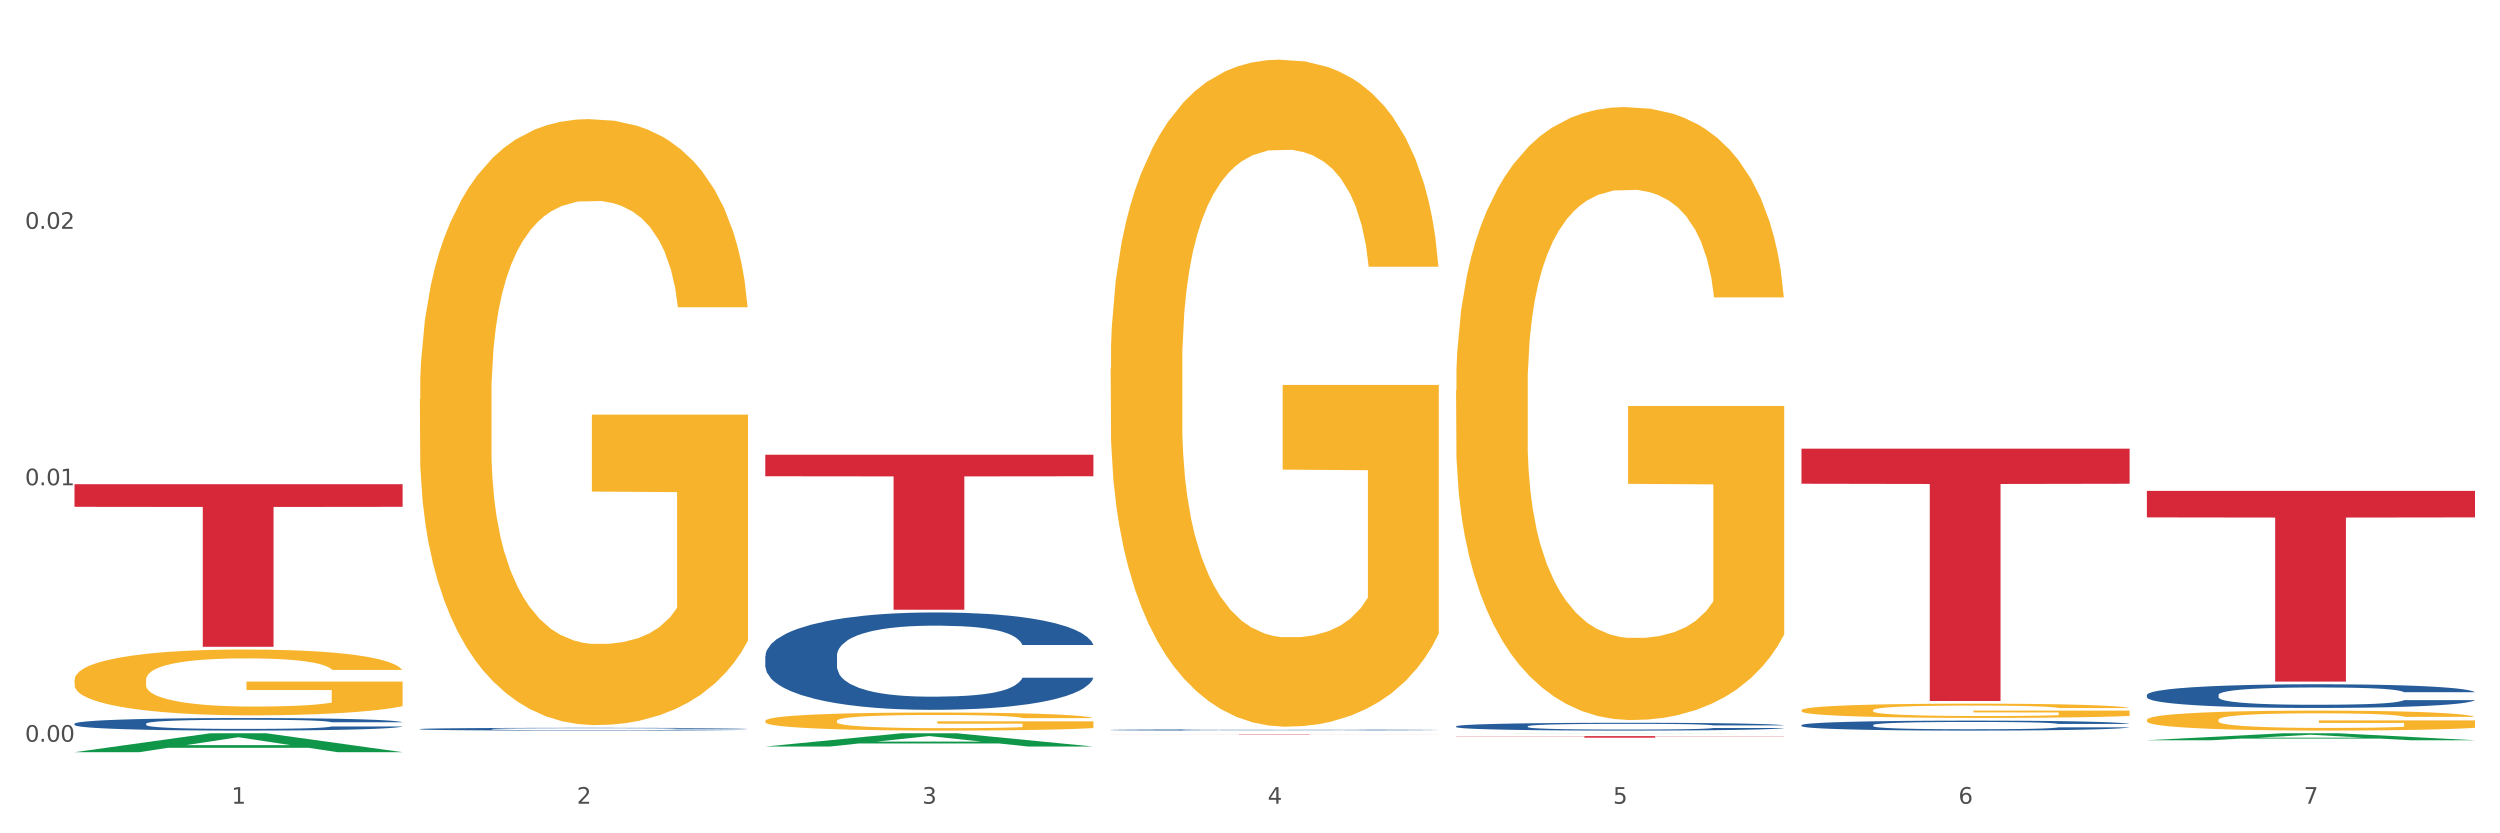
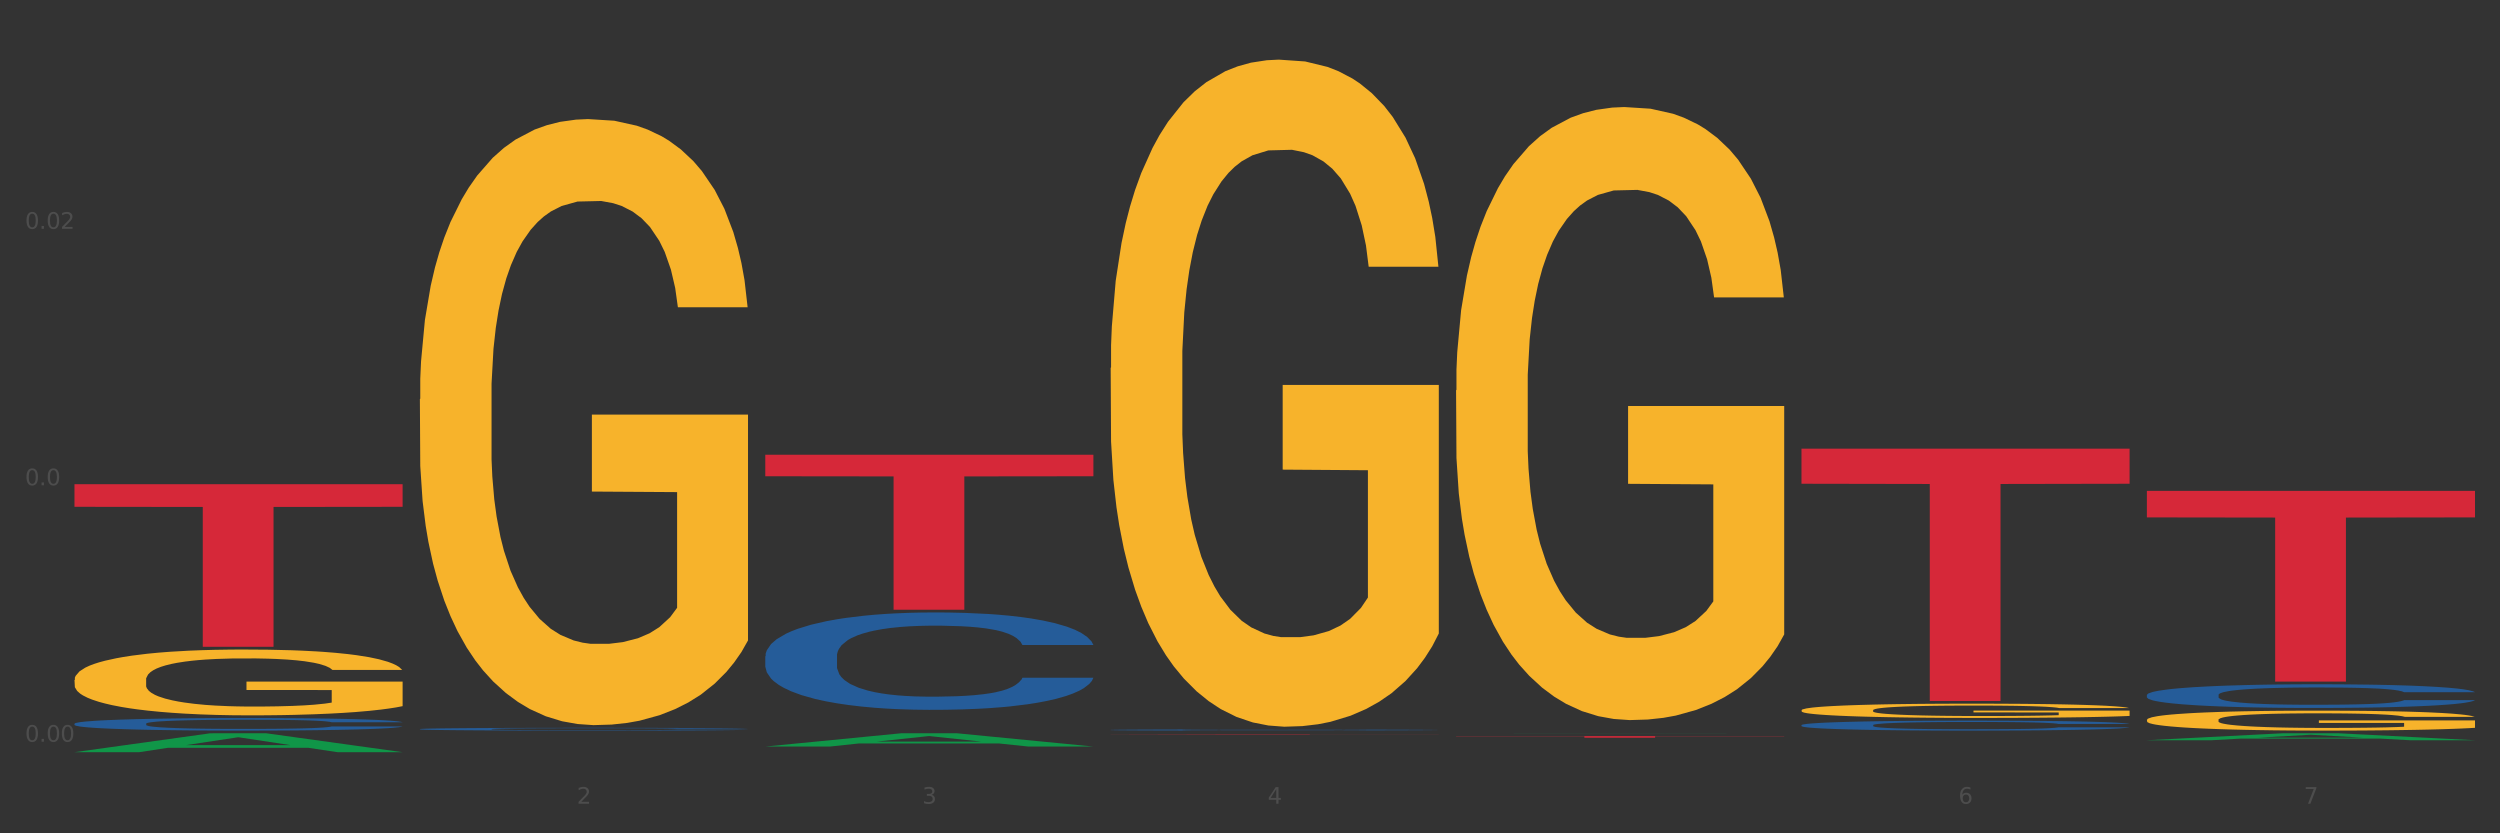
<svg xmlns="http://www.w3.org/2000/svg" xmlns:xlink="http://www.w3.org/1999/xlink" width="1080pt" height="360pt" viewBox="0 0 1080 360" version="1.1">
  <rect x="0" y="0" width="1080" height="360" fill="#333333" stroke="none" />
  <defs>
    <style type="text/css">*{stroke-linejoin: round; stroke-linecap: butt}</style>
  </defs>
  <g id="figure_1">
    <g id="patch_1">
-       <path d="M 0 360  L 1080 360  L 1080 0  L 0 0  z " style="fill: #ffffff; stroke: #ffffff; stroke-linejoin: miter" />
-     </g>
+       </g>
    <g id="axes_1">
      <g id="matplotlib.axis_1">
        <g id="xtick_1">
          <g id="text_1">
            <g style="fill: #4d4d4d" transform="translate(99.997 347.204) scale(0.096 -0.096)">
              <defs>
-                 <path id="DejaVuSans-31" d="M 794 531  L 1825 531  L 1825 4091  L 703 3866  L 703 4441  L 1819 4666  L 2450 4666  L 2450 531  L 3481 531  L 3481 0  L 794 0  L 794 531  z " transform="scale(0.016)" />
-               </defs>
+                 </defs>
              <use xlink:href="#DejaVuSans-31" />
            </g>
          </g>
        </g>
        <g id="xtick_2">
          <g id="text_2">
            <g style="fill: #4d4d4d" transform="translate(249.209 347.204) scale(0.096 -0.096)">
              <defs>
                <path id="DejaVuSans-32" d="M 1228 531  L 3431 531  L 3431 0  L 469 0  L 469 531  Q 828 903 1448 1529  Q 2069 2156 2228 2338  Q 2531 2678 2651 2914  Q 2772 3150 2772 3378  Q 2772 3750 2511 3984  Q 2250 4219 1831 4219  Q 1534 4219 1204 4116  Q 875 4013 500 3803  L 500 4441  Q 881 4594 1212 4672  Q 1544 4750 1819 4750  Q 2544 4750 2975 4387  Q 3406 4025 3406 3419  Q 3406 3131 3298 2873  Q 3191 2616 2906 2266  Q 2828 2175 2409 1742  Q 1991 1309 1228 531  z " transform="scale(0.016)" />
              </defs>
              <use xlink:href="#DejaVuSans-32" />
            </g>
          </g>
        </g>
        <g id="xtick_3">
          <g id="text_3">
            <g style="fill: #4d4d4d" transform="translate(398.421 347.204) scale(0.096 -0.096)">
              <defs>
                <path id="DejaVuSans-33" d="M 2597 2516  Q 3050 2419 3304 2112  Q 3559 1806 3559 1356  Q 3559 666 3084 287  Q 2609 -91 1734 -91  Q 1441 -91 1130 -33  Q 819 25 488 141  L 488 750  Q 750 597 1062 519  Q 1375 441 1716 441  Q 2309 441 2620 675  Q 2931 909 2931 1356  Q 2931 1769 2642 2001  Q 2353 2234 1838 2234  L 1294 2234  L 1294 2753  L 1863 2753  Q 2328 2753 2575 2939  Q 2822 3125 2822 3475  Q 2822 3834 2567 4026  Q 2313 4219 1838 4219  Q 1578 4219 1281 4162  Q 984 4106 628 3988  L 628 4550  Q 988 4650 1302 4700  Q 1616 4750 1894 4750  Q 2613 4750 3031 4423  Q 3450 4097 3450 3541  Q 3450 3153 3228 2886  Q 3006 2619 2597 2516  z " transform="scale(0.016)" />
              </defs>
              <use xlink:href="#DejaVuSans-33" />
            </g>
          </g>
        </g>
        <g id="xtick_4">
          <g id="text_4">
            <g style="fill: #4d4d4d" transform="translate(547.634 347.204) scale(0.096 -0.096)">
              <defs>
                <path id="DejaVuSans-34" d="M 2419 4116  L 825 1625  L 2419 1625  L 2419 4116  z M 2253 4666  L 3047 4666  L 3047 1625  L 3713 1625  L 3713 1100  L 3047 1100  L 3047 0  L 2419 0  L 2419 1100  L 313 1100  L 313 1709  L 2253 4666  z " transform="scale(0.016)" />
              </defs>
              <use xlink:href="#DejaVuSans-34" />
            </g>
          </g>
        </g>
        <g id="xtick_5">
          <g id="text_5">
            <g style="fill: #4d4d4d" transform="translate(696.846 347.204) scale(0.096 -0.096)">
              <defs>
-                 <path id="DejaVuSans-35" d="M 691 4666  L 3169 4666  L 3169 4134  L 1269 4134  L 1269 2991  Q 1406 3038 1543 3061  Q 1681 3084 1819 3084  Q 2600 3084 3056 2656  Q 3513 2228 3513 1497  Q 3513 744 3044 326  Q 2575 -91 1722 -91  Q 1428 -91 1123 -41  Q 819 9 494 109  L 494 744  Q 775 591 1075 516  Q 1375 441 1709 441  Q 2250 441 2565 725  Q 2881 1009 2881 1497  Q 2881 1984 2565 2268  Q 2250 2553 1709 2553  Q 1456 2553 1204 2497  Q 953 2441 691 2322  L 691 4666  z " transform="scale(0.016)" />
-               </defs>
+                 </defs>
              <use xlink:href="#DejaVuSans-35" />
            </g>
          </g>
        </g>
        <g id="xtick_6">
          <g id="text_6">
            <g style="fill: #4d4d4d" transform="translate(846.058 347.204) scale(0.096 -0.096)">
              <defs>
                <path id="DejaVuSans-36" d="M 2113 2584  Q 1688 2584 1439 2293  Q 1191 2003 1191 1497  Q 1191 994 1439 701  Q 1688 409 2113 409  Q 2538 409 2786 701  Q 3034 994 3034 1497  Q 3034 2003 2786 2293  Q 2538 2584 2113 2584  z M 3366 4563  L 3366 3988  Q 3128 4100 2886 4159  Q 2644 4219 2406 4219  Q 1781 4219 1451 3797  Q 1122 3375 1075 2522  Q 1259 2794 1537 2939  Q 1816 3084 2150 3084  Q 2853 3084 3261 2657  Q 3669 2231 3669 1497  Q 3669 778 3244 343  Q 2819 -91 2113 -91  Q 1303 -91 875 529  Q 447 1150 447 2328  Q 447 3434 972 4092  Q 1497 4750 2381 4750  Q 2619 4750 2861 4703  Q 3103 4656 3366 4563  z " transform="scale(0.016)" />
              </defs>
              <use xlink:href="#DejaVuSans-36" />
            </g>
          </g>
        </g>
        <g id="xtick_7">
          <g id="text_7">
            <g style="fill: #4d4d4d" transform="translate(995.27 347.204) scale(0.096 -0.096)">
              <defs>
                <path id="DejaVuSans-37" d="M 525 4666  L 3525 4666  L 3525 4397  L 1831 0  L 1172 0  L 2766 4134  L 525 4134  L 525 4666  z " transform="scale(0.016)" />
              </defs>
              <use xlink:href="#DejaVuSans-37" />
            </g>
          </g>
        </g>
        <g id="xtick_8" />
        <g id="xtick_9" />
        <g id="xtick_10" />
        <g id="xtick_11" />
        <g id="xtick_12" />
        <g id="xtick_13" />
      </g>
      <g id="matplotlib.axis_2">
        <g id="ytick_1">
          <g id="text_8">
            <g style="fill: #4d4d4d" transform="translate(10.8 320.426) scale(0.096 -0.096)">
              <defs>
                <path id="DejaVuSans-30" d="M 2034 4250  Q 1547 4250 1301 3770  Q 1056 3291 1056 2328  Q 1056 1369 1301 889  Q 1547 409 2034 409  Q 2525 409 2770 889  Q 3016 1369 3016 2328  Q 3016 3291 2770 3770  Q 2525 4250 2034 4250  z M 2034 4750  Q 2819 4750 3233 4129  Q 3647 3509 3647 2328  Q 3647 1150 3233 529  Q 2819 -91 2034 -91  Q 1250 -91 836 529  Q 422 1150 422 2328  Q 422 3509 836 4129  Q 1250 4750 2034 4750  z " transform="scale(0.016)" />
                <path id="DejaVuSans-2e" d="M 684 794  L 1344 794  L 1344 0  L 684 0  L 684 794  z " transform="scale(0.016)" />
              </defs>
              <use xlink:href="#DejaVuSans-30" />
              <use xlink:href="#DejaVuSans-2e" transform="translate(63.623 0)" />
              <use xlink:href="#DejaVuSans-30" transform="translate(95.41 0)" />
              <use xlink:href="#DejaVuSans-30" transform="translate(159.033 0)" />
            </g>
          </g>
        </g>
        <g id="ytick_2">
          <g id="text_9">
            <g style="fill: #4d4d4d" transform="translate(10.8 209.634) scale(0.096 -0.096)">
              <use xlink:href="#DejaVuSans-30" />
              <use xlink:href="#DejaVuSans-2e" transform="translate(63.623 0)" />
              <use xlink:href="#DejaVuSans-30" transform="translate(95.41 0)" />
              <use xlink:href="#DejaVuSans-31" transform="translate(159.033 0)" />
            </g>
          </g>
        </g>
        <g id="ytick_3">
          <g id="text_10">
            <g style="fill: #4d4d4d" transform="translate(10.8 98.843) scale(0.096 -0.096)">
              <use xlink:href="#DejaVuSans-30" />
              <use xlink:href="#DejaVuSans-2e" transform="translate(63.623 0)" />
              <use xlink:href="#DejaVuSans-30" transform="translate(95.41 0)" />
              <use xlink:href="#DejaVuSans-32" transform="translate(159.033 0)" />
            </g>
          </g>
        </g>
        <g id="ytick_4" />
        <g id="ytick_5" />
        <g id="ytick_6" />
      </g>
      <g id="PolyCollection_1">
        <path d="M 32.175 324.934  L 32.321 324.926  L 90.775 316.786  L 115.034 316.778  L 173.927 324.95  L 145.869 324.95  L 133.155 323.047  L 72.801 323.047  L 72.362 323.077  L 60.087 324.95  L 32.175 324.95  L 32.175 324.934  L 80.4 321.911  L 125.556 321.904  L 103.197 318.52  L 102.905 318.505  L 102.612 318.528  L 80.254 321.904  L 80.4 321.911  L 32.175 324.934  z " clip-path="url(#p1241a8312b)" style="fill: #109648" />
        <path d="M 778.236 306.829  L 778.404 306.823  L 778.404 306.621  L 778.738 306.446  L 780.412 306.024  L 782.922 305.675  L 784.763 305.49  L 786.604 305.338  L 788.78 305.186  L 791.457 305.028  L 796.311 304.798  L 799.323 304.679  L 803.005 304.556  L 809.699 304.376  L 814.553 304.274  L 819.573 304.19  L 827.774 304.089  L 833.129 304.044  L 838.819 304.01  L 845.681 303.987  L 850.869 303.982  L 862.25 303.999  L 871.956 304.049  L 876.642 304.089  L 882.667 304.156  L 885.847 304.201  L 891.035 304.291  L 896.39 304.409  L 900.072 304.511  L 905.595 304.702  L 909.779 304.893  L 913.628 305.129  L 915.636 305.293  L 917.143 305.445  L 918.482 305.619  L 919.82 305.895  L 889.696 305.895  L 888.525 305.698  L 886.684 305.512  L 884.006 305.332  L 881.663 305.219  L 877.646 305.079  L 873.965 304.989  L 870.115 304.921  L 865.429 304.865  L 861.747 304.837  L 856.559 304.814  L 846.351 304.82  L 839.489 304.865  L 834.803 304.921  L 831.79 304.972  L 829.113 305.028  L 826.1 305.107  L 822.586 305.225  L 820.075 305.332  L 817.565 305.467  L 815.557 305.602  L 813.716 305.76  L 812.21 305.928  L 811.038 306.103  L 810.034 306.317  L 809.197 306.671  L 809.197 307.442  L 809.532 307.616  L 810.369 307.847  L 811.373 308.022  L 813.046 308.23  L 814.553 308.37  L 817.398 308.573  L 820.578 308.742  L 823.088 308.849  L 825.598 308.939  L 829.95 309.062  L 834.803 309.164  L 838.987 309.226  L 844.677 309.282  L 848.526 309.304  L 851.873 309.316  L 860.074 309.316  L 865.931 309.299  L 872.458 309.259  L 877.479 309.209  L 881.663 309.147  L 886.349 309.046  L 889.361 308.95  L 889.361 307.774  L 852.543 307.768  L 852.543 306.986  L 919.988 306.986  L 919.988 309.282  L 917.143 309.4  L 913.963 309.507  L 910.616 309.603  L 905.595 309.721  L 899.57 309.833  L 894.215 309.912  L 888.525 309.98  L 881.83 310.041  L 873.128 310.098  L 867.772 310.12  L 861.078 310.137  L 853.212 310.143  L 846.351 310.131  L 839.656 310.103  L 832.627 310.053  L 825.766 309.98  L 820.578 309.906  L 815.389 309.816  L 809.867 309.698  L 805.515 309.586  L 802.168 309.484  L 798.486 309.355  L 794.47 309.186  L 791.457 309.034  L 788.78 308.877  L 785.935 308.674  L 783.926 308.5  L 781.918 308.28  L 780.747 308.117  L 779.408 307.864  L 778.404 307.51  L 778.236 306.829  z " clip-path="url(#p1241a8312b)" style="fill: #f7b32b" />
        <path d="M 927.448 310.981  L 927.616 310.973  L 927.616 310.689  L 927.95 310.446  L 929.624 309.856  L 932.134 309.368  L 933.975 309.108  L 935.816 308.896  L 937.992 308.683  L 940.67 308.463  L 945.523 308.141  L 948.535 307.975  L 952.217 307.802  L 958.912 307.55  L 963.765 307.409  L 968.786 307.291  L 976.986 307.149  L 982.342 307.086  L 988.032 307.039  L 994.893 307.008  L 1000.081 307  L 1011.462 307.023  L 1021.168 307.094  L 1025.854 307.149  L 1031.879 307.244  L 1035.059 307.307  L 1040.247 307.432  L 1045.603 307.598  L 1049.284 307.739  L 1054.807 308.007  L 1058.991 308.274  L 1062.84 308.605  L 1064.849 308.833  L 1066.355 309.045  L 1067.694 309.289  L 1069.033 309.675  L 1038.908 309.675  L 1037.737 309.399  L 1035.896 309.14  L 1033.218 308.888  L 1030.875 308.731  L 1026.859 308.534  L 1023.177 308.408  L 1019.328 308.314  L 1014.642 308.235  L 1010.96 308.196  L 1005.772 308.164  L 995.563 308.172  L 988.701 308.235  L 984.015 308.314  L 981.003 308.384  L 978.325 308.463  L 975.313 308.573  L 971.798 308.738  L 969.288 308.888  L 966.777 309.077  L 964.769 309.266  L 962.928 309.486  L 961.422 309.722  L 960.25 309.966  L 959.246 310.265  L 958.409 310.76  L 958.409 311.838  L 958.744 312.082  L 959.581 312.405  L 960.585 312.648  L 962.259 312.939  L 963.765 313.136  L 966.61 313.419  L 969.79 313.655  L 972.3 313.805  L 974.81 313.931  L 979.162 314.104  L 984.015 314.245  L 988.199 314.332  L 993.889 314.411  L 997.738 314.442  L 1001.086 314.458  L 1009.286 314.458  L 1015.144 314.434  L 1021.671 314.379  L 1026.691 314.308  L 1030.875 314.222  L 1035.561 314.08  L 1038.574 313.946  L 1038.574 312.302  L 1001.755 312.294  L 1001.755 311.201  L 1069.2 311.201  L 1069.2 314.411  L 1066.355 314.576  L 1063.175 314.725  L 1059.828 314.859  L 1054.807 315.024  L 1048.782 315.182  L 1043.427 315.292  L 1037.737 315.386  L 1031.043 315.473  L 1022.34 315.551  L 1016.985 315.583  L 1010.29 315.606  L 1002.424 315.614  L 995.563 315.599  L 988.869 315.559  L 981.839 315.488  L 974.978 315.386  L 969.79 315.284  L 964.602 315.158  L 959.079 314.993  L 954.728 314.835  L 951.38 314.694  L 947.699 314.513  L 943.682 314.277  L 940.67 314.064  L 937.992 313.844  L 935.147 313.561  L 933.139 313.317  L 931.13 313.01  L 929.959 312.782  L 928.62 312.428  L 927.616 311.932  L 927.448 310.981  z " clip-path="url(#p1241a8312b)" style="fill: #f7b32b" />
        <path d="M 32.175 209.179  L 173.927 209.179  L 173.927 218.941  L 118.167 219.007  L 118.167 279.431  L 87.599 279.431  L 87.599 219.007  L 32.175 218.941  L 32.175 209.245  L 32.175 209.179  z " clip-path="url(#p1241a8312b)" style="fill: #d62839" />
        <path d="M 330.599 196.437  L 472.351 196.437  L 472.351 205.744  L 416.591 205.807  L 416.591 263.411  L 386.024 263.411  L 386.024 205.807  L 330.599 205.744  L 330.599 196.5  L 330.599 196.437  z " clip-path="url(#p1241a8312b)" style="fill: #d62839" />
-         <path d="M 479.812 317.178  L 621.563 317.178  L 621.563 317.199  L 565.803 317.199  L 565.803 317.328  L 535.236 317.328  L 535.236 317.199  L 479.812 317.199  L 479.812 317.178  L 479.812 317.178  z " clip-path="url(#p1241a8312b)" style="fill: #d62839" />
+         <path d="M 479.812 317.178  L 621.563 317.178  L 621.563 317.199  L 565.803 317.199  L 565.803 317.328  L 535.236 317.328  L 479.812 317.199  L 479.812 317.178  L 479.812 317.178  z " clip-path="url(#p1241a8312b)" style="fill: #d62839" />
        <path d="M 778.236 193.832  L 919.988 193.832  L 919.988 208.978  L 864.228 209.08  L 864.228 302.818  L 833.66 302.818  L 833.66 209.08  L 778.236 208.978  L 778.236 193.935  L 778.236 193.832  z " clip-path="url(#p1241a8312b)" style="fill: #d62839" />
        <path d="M 927.448 212.066  L 1069.2 212.066  L 1069.2 223.513  L 1013.44 223.59  L 1013.44 294.44  L 982.873 294.44  L 982.873 223.59  L 927.448 223.513  L 927.448 212.143  L 927.448 212.066  z " clip-path="url(#p1241a8312b)" style="fill: #d62839" />
        <path d="M 32.175 293.736  L 32.342 293.71  L 32.342 292.775  L 32.677 291.97  L 34.351 290.022  L 36.861 288.412  L 38.702 287.555  L 40.543 286.854  L 42.719 286.153  L 45.396 285.426  L 50.25 284.361  L 53.262 283.815  L 56.944 283.244  L 63.638 282.413  L 68.492 281.946  L 73.512 281.556  L 81.713 281.089  L 87.068 280.881  L 92.758 280.725  L 99.62 280.621  L 104.808 280.595  L 116.188 280.673  L 125.895 280.907  L 130.581 281.089  L 136.606 281.4  L 139.786 281.608  L 144.974 282.023  L 150.329 282.569  L 154.011 283.036  L 159.534 283.919  L 163.718 284.802  L 167.567 285.893  L 169.575 286.646  L 171.082 287.347  L 172.42 288.152  L 173.759 289.425  L 143.635 289.425  L 142.463 288.516  L 140.623 287.659  L 137.945 286.828  L 135.602 286.309  L 131.585 285.659  L 127.903 285.244  L 124.054 284.932  L 119.368 284.672  L 115.686 284.543  L 110.498 284.439  L 100.289 284.465  L 93.428 284.672  L 88.742 284.932  L 85.729 285.166  L 83.052 285.426  L 80.039 285.789  L 76.525 286.334  L 74.014 286.828  L 71.504 287.451  L 69.496 288.075  L 67.655 288.802  L 66.149 289.581  L 64.977 290.386  L 63.973 291.373  L 63.136 293.009  L 63.136 296.567  L 63.471 297.372  L 64.308 298.437  L 65.312 299.242  L 66.985 300.203  L 68.492 300.852  L 71.337 301.787  L 74.516 302.566  L 77.027 303.059  L 79.537 303.475  L 83.888 304.046  L 88.742 304.514  L 92.926 304.799  L 98.616 305.059  L 102.465 305.163  L 105.812 305.215  L 114.013 305.215  L 119.87 305.137  L 126.397 304.955  L 131.418 304.721  L 135.602 304.436  L 140.288 303.968  L 143.3 303.527  L 143.3 298.099  L 106.482 298.073  L 106.482 294.463  L 173.927 294.463  L 173.927 305.059  L 171.082 305.604  L 167.902 306.098  L 164.555 306.539  L 159.534 307.085  L 153.509 307.604  L 148.154 307.968  L 142.463 308.279  L 135.769 308.565  L 127.067 308.825  L 121.711 308.929  L 115.017 309.006  L 107.151 309.032  L 100.289 308.981  L 93.595 308.851  L 86.566 308.617  L 79.704 308.279  L 74.516 307.942  L 69.328 307.526  L 63.806 306.981  L 59.454 306.461  L 56.107 305.994  L 52.425 305.397  L 48.409 304.618  L 45.396 303.916  L 42.719 303.189  L 39.873 302.254  L 37.865 301.449  L 35.857 300.436  L 34.685 299.683  L 33.347 298.515  L 32.342 296.878  L 32.175 293.736  z " clip-path="url(#p1241a8312b)" style="fill: #f7b32b" />
        <path d="M 32.175 312.631  L 32.343 312.626  L 32.343 312.487  L 32.845 312.299  L 34.688 311.953  L 37.034 311.691  L 41.055 311.384  L 43.234 311.255  L 46.082 311.112  L 51.947 310.879  L 58.649 310.681  L 63.34 310.573  L 66.859 310.503  L 74.734 310.38  L 79.258 310.325  L 83.95 310.281  L 87.971 310.251  L 94.673 310.216  L 100.035 310.201  L 106.234 310.197  L 111.429 310.201  L 118.298 310.221  L 128.352 310.281  L 132.205 310.315  L 137.4 310.375  L 142.761 310.454  L 147.118 310.533  L 152.144 310.647  L 157.339 310.795  L 162.365 310.983  L 165.884 311.156  L 168.732 311.339  L 171.246 311.562  L 173.089 311.805  L 173.927 312.007  L 143.264 312.007  L 142.426 311.824  L 140.751 311.626  L 139.075 311.493  L 137.232 311.384  L 134.384 311.26  L 131.87 311.181  L 127.681 311.087  L 123.828 311.028  L 120.644 310.993  L 116.79 310.963  L 108.58 310.934  L 102.716 310.934  L 99.029 310.944  L 94.505 310.968  L 90.652 311.003  L 86.128 311.062  L 82.609 311.127  L 79.09 311.211  L 77.08 311.27  L 74.064 311.379  L 72.053 311.468  L 69.372 311.621  L 67.864 311.73  L 65.183 312.012  L 64.01 312.22  L 63.508 312.364  L 63.173 312.522  L 63.173 313.294  L 64.178 313.64  L 65.016 313.789  L 66.356 313.957  L 68.87 314.175  L 72.556 314.387  L 76.41 314.541  L 79.593 314.635  L 82.609 314.704  L 85.625 314.758  L 89.311 314.808  L 92.327 314.838  L 96.851 314.867  L 102.213 314.882  L 106.402 314.882  L 114.947 314.857  L 118.801 314.833  L 122.487 314.798  L 126.509 314.744  L 129.692 314.684  L 131.535 314.64  L 134.551 314.546  L 136.897 314.447  L 138.908 314.333  L 140.248 314.234  L 141.756 314.085  L 142.929 313.917  L 143.264 313.828  L 173.927 313.828  L 173.256 314.006  L 172.084 314.179  L 169.738 314.412  L 167.895 314.546  L 165.046 314.709  L 162.03 314.847  L 157.841 315.001  L 153.988 315.115  L 149.966 315.214  L 145.61 315.303  L 137.735 315.426  L 134.886 315.461  L 128.854 315.52  L 124.163 315.555  L 117.293 315.59  L 110.256 315.609  L 102.883 315.614  L 96.349 315.604  L 89.144 315.575  L 84.62 315.545  L 79.593 315.501  L 73.729 315.431  L 68.199 315.347  L 63.005 315.248  L 58.146 315.134  L 53.622 315.006  L 47.758 314.793  L 43.401 314.585  L 40.218 314.392  L 38.039 314.229  L 35.861 314.021  L 34.688 313.878  L 32.845 313.531  L 32.175 313.21  L 32.175 312.631  z " clip-path="url(#p1241a8312b)" style="fill: #255c99" />
        <path d="M 181.387 314.957  L 181.555 314.955  L 181.555 314.925  L 182.057 314.883  L 183.901 314.807  L 186.246 314.749  L 190.268 314.682  L 192.446 314.653  L 195.294 314.622  L 201.159 314.57  L 207.861 314.527  L 212.552 314.503  L 216.071 314.488  L 223.946 314.46  L 228.47 314.448  L 233.162 314.438  L 237.183 314.432  L 243.885 314.424  L 249.247 314.421  L 255.447 314.42  L 260.641 314.421  L 267.511 314.425  L 277.564 314.438  L 281.418 314.446  L 286.612 314.459  L 291.974 314.477  L 296.33 314.494  L 301.357 314.519  L 306.551 314.552  L 311.578 314.593  L 315.096 314.632  L 317.945 314.672  L 320.458 314.721  L 322.301 314.774  L 323.139 314.819  L 292.476 314.819  L 291.638 314.779  L 289.963 314.735  L 288.287 314.706  L 286.444 314.682  L 283.596 314.654  L 281.083 314.637  L 276.894 314.616  L 273.04 314.603  L 269.856 314.596  L 266.003 314.589  L 257.792 314.582  L 251.928 314.582  L 248.242 314.585  L 243.718 314.59  L 239.864 314.598  L 235.34 314.611  L 231.821 314.625  L 228.303 314.644  L 226.292 314.657  L 223.276 314.681  L 221.265 314.7  L 218.584 314.734  L 217.076 314.758  L 214.396 314.82  L 213.223 314.866  L 212.72 314.898  L 212.385 314.933  L 212.385 315.103  L 213.39 315.179  L 214.228 315.212  L 215.568 315.249  L 218.082 315.297  L 221.768 315.344  L 225.622 315.378  L 228.805 315.398  L 231.821 315.414  L 234.837 315.426  L 238.524 315.437  L 241.54 315.443  L 246.064 315.45  L 251.425 315.453  L 255.614 315.453  L 264.159 315.447  L 268.013 315.442  L 271.699 315.434  L 275.721 315.422  L 278.904 315.409  L 280.747 315.399  L 283.763 315.379  L 286.109 315.357  L 288.12 315.332  L 289.46 315.31  L 290.968 315.277  L 292.141 315.24  L 292.476 315.221  L 323.139 315.221  L 322.469 315.26  L 321.296 315.298  L 318.95 315.349  L 317.107 315.379  L 314.258 315.415  L 311.242 315.445  L 307.054 315.479  L 303.2 315.504  L 299.178 315.526  L 294.822 315.546  L 286.947 315.573  L 284.099 315.581  L 278.067 315.594  L 273.375 315.601  L 266.505 315.609  L 259.468 315.613  L 252.095 315.614  L 245.561 315.612  L 238.356 315.606  L 233.832 315.599  L 228.805 315.589  L 222.941 315.574  L 217.412 315.555  L 212.217 315.534  L 207.358 315.509  L 202.834 315.48  L 196.97 315.433  L 192.613 315.387  L 189.43 315.345  L 187.252 315.309  L 185.073 315.263  L 183.901 315.231  L 182.057 315.155  L 181.387 315.084  L 181.387 314.957  z " clip-path="url(#p1241a8312b)" style="fill: #255c99" />
        <path d="M 330.599 283.48  L 330.767 283.442  L 330.767 282.366  L 331.27 280.906  L 333.113 278.216  L 335.459 276.179  L 339.48 273.797  L 341.658 272.798  L 344.507 271.684  L 350.371 269.878  L 357.073 268.341  L 361.765 267.495  L 365.283 266.957  L 373.158 265.997  L 377.682 265.574  L 382.374 265.228  L 386.395 264.998  L 393.098 264.729  L 398.459 264.613  L 404.659 264.575  L 409.853 264.613  L 416.723 264.767  L 426.776 265.228  L 430.63 265.497  L 435.824 265.958  L 441.186 266.573  L 445.542 267.188  L 450.569 268.072  L 455.763 269.224  L 460.79 270.685  L 464.308 272.029  L 467.157 273.451  L 469.67 275.18  L 471.513 277.063  L 472.351 278.639  L 441.688 278.639  L 440.851 277.217  L 439.175 275.68  L 437.5 274.642  L 435.657 273.797  L 432.808 272.836  L 430.295 272.222  L 426.106 271.491  L 422.252 271.03  L 419.069 270.761  L 415.215 270.531  L 407.005 270.3  L 401.14 270.3  L 397.454 270.377  L 392.93 270.569  L 389.076 270.838  L 384.552 271.299  L 381.034 271.799  L 377.515 272.452  L 375.504 272.913  L 372.488 273.759  L 370.478 274.45  L 367.797 275.641  L 366.289 276.487  L 363.608 278.677  L 362.435 280.291  L 361.932 281.405  L 361.597 282.635  L 361.597 288.629  L 362.602 291.319  L 363.44 292.472  L 364.781 293.778  L 367.294 295.469  L 370.98 297.121  L 374.834 298.313  L 378.018 299.043  L 381.034 299.581  L 384.05 300.003  L 387.736 300.388  L 390.752 300.618  L 395.276 300.849  L 400.637 300.964  L 404.826 300.964  L 413.372 300.772  L 417.225 300.58  L 420.912 300.311  L 424.933 299.888  L 428.117 299.427  L 429.96 299.081  L 432.976 298.351  L 435.321 297.583  L 437.332 296.699  L 438.673 295.93  L 440.18 294.777  L 441.353 293.471  L 441.688 292.779  L 472.351 292.779  L 471.681 294.163  L 470.508 295.508  L 468.162 297.314  L 466.319 298.351  L 463.471 299.619  L 460.455 300.695  L 456.266 301.886  L 452.412 302.77  L 448.391 303.538  L 444.034 304.23  L 436.159 305.191  L 433.311 305.46  L 427.279 305.921  L 422.587 306.19  L 415.717 306.459  L 408.68 306.613  L 401.308 306.651  L 394.773 306.574  L 387.568 306.344  L 383.044 306.113  L 378.018 305.767  L 372.153 305.229  L 366.624 304.576  L 361.43 303.807  L 356.571 302.924  L 352.047 301.925  L 346.182 300.272  L 341.826 298.658  L 338.642 297.16  L 336.464 295.892  L 334.286 294.278  L 333.113 293.164  L 331.27 290.474  L 330.599 287.976  L 330.599 283.48  z " clip-path="url(#p1241a8312b)" style="fill: #255c99" />
        <path d="M 479.812 315.333  L 479.979 315.333  L 479.979 315.32  L 480.482 315.302  L 482.325 315.269  L 484.671 315.245  L 488.692 315.216  L 490.87 315.204  L 493.719 315.19  L 499.583 315.168  L 506.285 315.149  L 510.977 315.139  L 514.496 315.133  L 522.371 315.121  L 526.895 315.116  L 531.586 315.112  L 535.608 315.109  L 542.31 315.106  L 547.672 315.104  L 553.871 315.104  L 559.065 315.104  L 565.935 315.106  L 575.988 315.112  L 579.842 315.115  L 585.036 315.121  L 590.398 315.128  L 594.754 315.135  L 599.781 315.146  L 604.975 315.16  L 610.002 315.178  L 613.521 315.194  L 616.369 315.211  L 618.882 315.232  L 620.726 315.255  L 621.563 315.274  L 590.901 315.274  L 590.063 315.257  L 588.387 315.238  L 586.712 315.226  L 584.869 315.216  L 582.02 315.204  L 579.507 315.197  L 575.318 315.188  L 571.464 315.182  L 568.281 315.179  L 564.427 315.176  L 556.217 315.173  L 550.352 315.173  L 546.666 315.174  L 542.142 315.176  L 538.288 315.18  L 533.764 315.185  L 530.246 315.191  L 526.727 315.199  L 524.716 315.205  L 521.7 315.215  L 519.69 315.224  L 517.009 315.238  L 515.501 315.248  L 512.82 315.275  L 511.647 315.294  L 511.144 315.308  L 510.809 315.323  L 510.809 315.396  L 511.815 315.428  L 512.652 315.442  L 513.993 315.458  L 516.506 315.479  L 520.192 315.499  L 524.046 315.513  L 527.23 315.522  L 530.246 315.529  L 533.262 315.534  L 536.948 315.538  L 539.964 315.541  L 544.488 315.544  L 549.85 315.545  L 554.039 315.545  L 562.584 315.543  L 566.438 315.541  L 570.124 315.537  L 574.145 315.532  L 577.329 315.527  L 579.172 315.522  L 582.188 315.514  L 584.534 315.504  L 586.544 315.494  L 587.885 315.484  L 589.393 315.47  L 590.566 315.454  L 590.901 315.446  L 621.563 315.446  L 620.893 315.463  L 619.72 315.479  L 617.374 315.501  L 615.531 315.514  L 612.683 315.529  L 609.667 315.542  L 605.478 315.557  L 601.624 315.567  L 597.603 315.577  L 593.246 315.585  L 585.371 315.597  L 582.523 315.6  L 576.491 315.605  L 571.799 315.609  L 564.93 315.612  L 557.892 315.614  L 550.52 315.614  L 543.985 315.613  L 536.78 315.611  L 532.256 315.608  L 527.23 315.604  L 521.365 315.597  L 515.836 315.589  L 510.642 315.58  L 505.783 315.569  L 501.259 315.557  L 495.394 315.537  L 491.038 315.517  L 487.854 315.499  L 485.676 315.484  L 483.498 315.464  L 482.325 315.451  L 480.482 315.418  L 479.812 315.388  L 479.812 315.333  z " clip-path="url(#p1241a8312b)" style="fill: #255c99" />
-         <path d="M 629.024 313.757  L 629.191 313.754  L 629.191 313.667  L 629.694 313.55  L 631.537 313.335  L 633.883 313.171  L 637.904 312.98  L 640.083 312.9  L 642.931 312.811  L 648.795 312.666  L 655.498 312.543  L 660.189 312.475  L 663.708 312.432  L 671.583 312.355  L 676.107 312.321  L 680.798 312.293  L 684.82 312.275  L 691.522 312.253  L 696.884 312.244  L 703.083 312.241  L 708.277 312.244  L 715.147 312.256  L 725.201 312.293  L 729.054 312.315  L 734.249 312.352  L 739.61 312.401  L 743.967 312.45  L 748.993 312.521  L 754.188 312.614  L 759.214 312.731  L 762.733 312.839  L 765.581 312.953  L 768.095 313.091  L 769.938 313.242  L 770.776 313.368  L 740.113 313.368  L 739.275 313.254  L 737.6 313.131  L 735.924 313.048  L 734.081 312.98  L 731.233 312.903  L 728.719 312.854  L 724.53 312.795  L 720.677 312.758  L 717.493 312.737  L 713.639 312.718  L 705.429 312.7  L 699.565 312.7  L 695.878 312.706  L 691.354 312.721  L 687.501 312.743  L 682.977 312.78  L 679.458 312.82  L 675.939 312.872  L 673.929 312.909  L 670.913 312.977  L 668.902 313.033  L 666.221 313.128  L 664.713 313.196  L 662.032 313.372  L 660.859 313.501  L 660.357 313.59  L 660.022 313.689  L 660.022 314.169  L 661.027 314.385  L 661.865 314.478  L 663.205 314.582  L 665.718 314.718  L 669.405 314.85  L 673.258 314.946  L 676.442 315.004  L 679.458 315.047  L 682.474 315.081  L 686.16 315.112  L 689.176 315.131  L 693.7 315.149  L 699.062 315.158  L 703.251 315.158  L 711.796 315.143  L 715.65 315.128  L 719.336 315.106  L 723.357 315.072  L 726.541 315.035  L 728.384 315.007  L 731.4 314.949  L 733.746 314.887  L 735.757 314.816  L 737.097 314.755  L 738.605 314.662  L 739.778 314.558  L 740.113 314.502  L 770.776 314.502  L 770.105 314.613  L 768.932 314.721  L 766.587 314.866  L 764.744 314.949  L 761.895 315.051  L 758.879 315.137  L 754.69 315.232  L 750.836 315.303  L 746.815 315.365  L 742.459 315.42  L 734.584 315.497  L 731.735 315.519  L 725.703 315.556  L 721.012 315.577  L 714.142 315.599  L 707.105 315.611  L 699.732 315.614  L 693.198 315.608  L 685.993 315.59  L 681.469 315.571  L 676.442 315.543  L 670.578 315.5  L 665.048 315.448  L 659.854 315.386  L 654.995 315.315  L 650.471 315.235  L 644.607 315.103  L 640.25 314.974  L 637.067 314.853  L 634.888 314.752  L 632.71 314.622  L 631.537 314.533  L 629.694 314.317  L 629.024 314.117  L 629.024 313.757  z " clip-path="url(#p1241a8312b)" style="fill: #255c99" />
        <path d="M 778.236 313.242  L 778.404 313.238  L 778.404 313.128  L 778.906 312.979  L 780.749 312.703  L 783.095 312.495  L 787.117 312.251  L 789.295 312.149  L 792.143 312.035  L 798.008 311.85  L 804.71 311.692  L 809.401 311.606  L 812.92 311.551  L 820.795 311.452  L 825.319 311.409  L 830.011 311.374  L 834.032 311.35  L 840.734 311.323  L 846.096 311.311  L 852.296 311.307  L 857.49 311.311  L 864.359 311.326  L 874.413 311.374  L 878.267 311.401  L 883.461 311.448  L 888.823 311.511  L 893.179 311.574  L 898.206 311.665  L 903.4 311.783  L 908.426 311.932  L 911.945 312.07  L 914.794 312.216  L 917.307 312.393  L 919.15 312.585  L 919.988 312.747  L 889.325 312.747  L 888.487 312.601  L 886.812 312.444  L 885.136 312.337  L 883.293 312.251  L 880.445 312.153  L 877.931 312.09  L 873.743 312.015  L 869.889 311.968  L 866.705 311.94  L 862.851 311.917  L 854.641 311.893  L 848.777 311.893  L 845.091 311.901  L 840.567 311.92  L 836.713 311.948  L 832.189 311.995  L 828.67 312.046  L 825.152 312.113  L 823.141 312.16  L 820.125 312.247  L 818.114 312.318  L 815.433 312.44  L 813.925 312.526  L 811.245 312.751  L 810.072 312.916  L 809.569 313.03  L 809.234 313.156  L 809.234 313.769  L 810.239 314.045  L 811.077 314.163  L 812.417 314.296  L 814.931 314.47  L 818.617 314.639  L 822.471 314.761  L 825.654 314.835  L 828.67 314.89  L 831.686 314.934  L 835.372 314.973  L 838.388 314.997  L 842.912 315.02  L 848.274 315.032  L 852.463 315.032  L 861.008 315.012  L 864.862 314.993  L 868.548 314.965  L 872.57 314.922  L 875.753 314.875  L 877.596 314.839  L 880.612 314.765  L 882.958 314.686  L 884.969 314.595  L 886.309 314.517  L 887.817 314.399  L 888.99 314.265  L 889.325 314.194  L 919.988 314.194  L 919.318 314.336  L 918.145 314.474  L 915.799 314.658  L 913.956 314.765  L 911.107 314.894  L 908.091 315.005  L 903.902 315.127  L 900.049 315.217  L 896.027 315.296  L 891.671 315.366  L 883.796 315.465  L 880.947 315.492  L 874.915 315.54  L 870.224 315.567  L 863.354 315.595  L 856.317 315.61  L 848.944 315.614  L 842.41 315.606  L 835.205 315.583  L 830.681 315.559  L 825.654 315.524  L 819.79 315.469  L 814.26 315.402  L 809.066 315.323  L 804.207 315.233  L 799.683 315.13  L 793.819 314.961  L 789.462 314.796  L 786.279 314.643  L 784.101 314.513  L 781.922 314.348  L 780.749 314.234  L 778.906 313.958  L 778.236 313.702  L 778.236 313.242  z " clip-path="url(#p1241a8312b)" style="fill: #255c99" />
        <path d="M 927.448 300.201  L 927.616 300.192  L 927.616 299.93  L 928.119 299.575  L 929.962 298.921  L 932.307 298.426  L 936.329 297.847  L 938.507 297.604  L 941.355 297.333  L 947.22 296.893  L 953.922 296.52  L 958.614 296.314  L 962.132 296.183  L 970.007 295.95  L 974.531 295.847  L 979.223 295.763  L 983.244 295.707  L 989.946 295.641  L 995.308 295.613  L 1001.508 295.604  L 1006.702 295.613  L 1013.572 295.651  L 1023.625 295.763  L 1027.479 295.828  L 1032.673 295.94  L 1038.035 296.09  L 1042.391 296.239  L 1047.418 296.454  L 1052.612 296.735  L 1057.639 297.09  L 1061.157 297.417  L 1064.006 297.762  L 1066.519 298.183  L 1068.362 298.641  L 1069.2 299.024  L 1038.537 299.024  L 1037.7 298.678  L 1036.024 298.304  L 1034.349 298.052  L 1032.505 297.847  L 1029.657 297.613  L 1027.144 297.463  L 1022.955 297.286  L 1019.101 297.174  L 1015.917 297.108  L 1012.064 297.052  L 1003.854 296.996  L 997.989 296.996  L 994.303 297.015  L 989.779 297.062  L 985.925 297.127  L 981.401 297.239  L 977.882 297.361  L 974.364 297.52  L 972.353 297.632  L 969.337 297.837  L 967.326 298.005  L 964.646 298.295  L 963.138 298.501  L 960.457 299.033  L 959.284 299.426  L 958.781 299.697  L 958.446 299.996  L 958.446 301.453  L 959.451 302.107  L 960.289 302.388  L 961.63 302.705  L 964.143 303.117  L 967.829 303.518  L 971.683 303.808  L 974.866 303.986  L 977.882 304.116  L 980.898 304.219  L 984.585 304.313  L 987.601 304.369  L 992.125 304.425  L 997.486 304.453  L 1001.675 304.453  L 1010.221 304.406  L 1014.074 304.359  L 1017.761 304.294  L 1021.782 304.191  L 1024.965 304.079  L 1026.809 303.995  L 1029.825 303.817  L 1032.17 303.631  L 1034.181 303.416  L 1035.521 303.229  L 1037.029 302.948  L 1038.202 302.631  L 1038.537 302.463  L 1069.2 302.463  L 1068.53 302.799  L 1067.357 303.126  L 1065.011 303.565  L 1063.168 303.817  L 1060.32 304.126  L 1057.304 304.387  L 1053.115 304.677  L 1049.261 304.892  L 1045.24 305.079  L 1040.883 305.247  L 1033.008 305.481  L 1030.16 305.546  L 1024.128 305.658  L 1019.436 305.724  L 1012.566 305.789  L 1005.529 305.826  L 998.157 305.836  L 991.622 305.817  L 984.417 305.761  L 979.893 305.705  L 974.866 305.621  L 969.002 305.49  L 963.473 305.331  L 958.279 305.144  L 953.419 304.929  L 948.895 304.686  L 943.031 304.285  L 938.675 303.892  L 935.491 303.528  L 933.313 303.219  L 931.135 302.827  L 929.962 302.556  L 928.119 301.902  L 927.448 301.295  L 927.448 300.201  z " clip-path="url(#p1241a8312b)" style="fill: #255c99" />
        <path d="M 629.024 168.62  L 629.191 168.378  L 629.191 159.671  L 629.526 152.173  L 631.2 134.033  L 633.71 119.038  L 635.551 111.056  L 637.392 104.526  L 639.567 97.996  L 642.245 91.223  L 647.099 81.307  L 650.111 76.228  L 653.793 70.907  L 660.487 63.167  L 665.34 58.814  L 670.361 55.186  L 678.562 50.832  L 683.917 48.897  L 689.607 47.446  L 696.469 46.479  L 701.657 46.237  L 713.037 46.963  L 722.744 49.139  L 727.43 50.832  L 733.455 53.735  L 736.635 55.67  L 741.823 59.539  L 747.178 64.619  L 750.86 68.972  L 756.383 77.195  L 760.567 85.419  L 764.416 95.577  L 766.424 102.591  L 767.93 109.121  L 769.269 116.619  L 770.608 128.47  L 740.484 128.47  L 739.312 120.005  L 737.471 112.024  L 734.794 104.284  L 732.451 99.447  L 728.434 93.4  L 724.752 89.53  L 720.903 86.628  L 716.217 84.209  L 712.535 83  L 707.347 82.033  L 697.138 82.275  L 690.277 84.209  L 685.591 86.628  L 682.578 88.805  L 679.901 91.223  L 676.888 94.61  L 673.374 99.689  L 670.863 104.284  L 668.353 110.089  L 666.345 115.893  L 664.504 122.666  L 662.997 129.922  L 661.826 137.419  L 660.822 146.61  L 659.985 161.847  L 659.985 194.983  L 660.32 202.48  L 661.157 212.397  L 662.161 219.895  L 663.834 228.843  L 665.34 234.89  L 668.186 243.597  L 671.365 250.853  L 673.876 255.448  L 676.386 259.318  L 680.737 264.639  L 685.591 268.993  L 689.775 271.653  L 695.465 274.072  L 699.314 275.039  L 702.661 275.523  L 710.862 275.523  L 716.719 274.797  L 723.246 273.104  L 728.267 270.928  L 732.451 268.267  L 737.137 263.914  L 740.149 259.802  L 740.149 209.253  L 703.331 209.011  L 703.331 175.392  L 770.776 175.392  L 770.776 274.072  L 767.93 279.151  L 764.751 283.746  L 761.404 287.858  L 756.383 292.937  L 750.358 297.774  L 745.003 301.16  L 739.312 304.063  L 732.618 306.723  L 723.915 309.142  L 718.56 310.109  L 711.866 310.835  L 704 311.077  L 697.138 310.593  L 690.444 309.384  L 683.415 307.207  L 676.553 304.063  L 671.365 300.919  L 666.177 297.049  L 660.654 291.97  L 656.303 287.132  L 652.956 282.779  L 649.274 277.216  L 645.258 269.96  L 642.245 263.43  L 639.567 256.658  L 636.722 247.951  L 634.714 240.453  L 632.706 231.02  L 631.534 224.006  L 630.195 213.122  L 629.191 197.885  L 629.024 168.62  z " clip-path="url(#p1241a8312b)" style="fill: #f7b32b" />
        <path d="M 479.812 158.928  L 479.979 158.665  L 479.979 149.19  L 480.314 141.032  L 481.987 121.293  L 484.498 104.976  L 486.339 96.291  L 488.18 89.185  L 490.355 82.08  L 493.033 74.711  L 497.886 63.92  L 500.899 58.394  L 504.581 52.604  L 511.275 44.182  L 516.128 39.445  L 521.149 35.497  L 529.349 30.76  L 534.705 28.654  L 540.395 27.075  L 547.257 26.023  L 552.445 25.759  L 563.825 26.549  L 573.532 28.918  L 578.218 30.76  L 584.243 33.918  L 587.422 36.023  L 592.61 40.234  L 597.966 45.761  L 601.648 50.498  L 607.171 59.446  L 611.355 68.394  L 615.204 79.448  L 617.212 87.08  L 618.718 94.186  L 620.057 102.344  L 621.396 115.24  L 591.272 115.24  L 590.1 106.029  L 588.259 97.344  L 585.581 88.922  L 583.238 83.659  L 579.222 77.079  L 575.54 72.868  L 571.691 69.71  L 567.005 67.078  L 563.323 65.763  L 558.135 64.71  L 547.926 64.973  L 541.064 67.078  L 536.378 69.71  L 533.366 72.079  L 530.688 74.711  L 527.676 78.395  L 524.161 83.922  L 521.651 88.922  L 519.141 95.239  L 517.132 101.555  L 515.291 108.924  L 513.785 116.819  L 512.614 124.978  L 511.61 134.978  L 510.773 151.559  L 510.773 187.614  L 511.108 195.773  L 511.944 206.563  L 512.948 214.721  L 514.622 224.459  L 516.128 231.039  L 518.973 240.513  L 522.153 248.408  L 524.663 253.409  L 527.174 257.62  L 531.525 263.409  L 536.378 268.147  L 540.562 271.042  L 546.253 273.673  L 550.102 274.726  L 553.449 275.252  L 561.649 275.252  L 567.507 274.463  L 574.034 272.621  L 579.055 270.252  L 583.238 267.357  L 587.924 262.62  L 590.937 258.146  L 590.937 203.142  L 554.118 202.878  L 554.118 166.297  L 621.563 166.297  L 621.563 273.673  L 618.718 279.2  L 615.538 284.201  L 612.191 288.675  L 607.171 294.201  L 601.146 299.465  L 595.79 303.149  L 590.1 306.308  L 583.406 309.202  L 574.703 311.834  L 569.348 312.887  L 562.654 313.676  L 554.788 313.94  L 547.926 313.413  L 541.232 312.097  L 534.203 309.729  L 527.341 306.308  L 522.153 302.886  L 516.965 298.675  L 511.442 293.149  L 507.091 287.885  L 503.744 283.148  L 500.062 277.095  L 496.045 269.199  L 493.033 262.094  L 490.355 254.725  L 487.51 245.25  L 485.502 237.092  L 483.494 226.828  L 482.322 219.196  L 480.983 207.352  L 479.979 190.772  L 479.812 158.928  z " clip-path="url(#p1241a8312b)" style="fill: #f7b32b" />
        <path d="M 629.024 318.006  L 770.776 318.006  L 770.776 318.1  L 715.015 318.1  L 715.015 318.681  L 684.448 318.681  L 684.448 318.1  L 629.024 318.1  L 629.024 318.007  L 629.024 318.006  z " clip-path="url(#p1241a8312b)" style="fill: #d62839" />
        <path d="M 181.387 172.425  L 181.555 172.186  L 181.555 163.578  L 181.889 156.166  L 183.563 138.234  L 186.073 123.409  L 187.914 115.519  L 189.755 109.063  L 191.931 102.608  L 194.608 95.913  L 199.462 86.11  L 202.474 81.088  L 206.156 75.828  L 212.85 68.177  L 217.704 63.873  L 222.724 60.287  L 230.925 55.983  L 236.28 54.07  L 241.971 52.635  L 248.832 51.679  L 254.02 51.44  L 265.401 52.157  L 275.107 54.309  L 279.793 55.983  L 285.818 58.852  L 288.998 60.765  L 294.186 64.59  L 299.541 69.612  L 303.223 73.915  L 308.746 82.045  L 312.93 90.174  L 316.779 100.217  L 318.788 107.151  L 320.294 113.606  L 321.633 121.018  L 322.971 132.734  L 292.847 132.734  L 291.676 124.366  L 289.835 116.475  L 287.157 108.824  L 284.814 104.042  L 280.797 98.065  L 277.116 94.239  L 273.266 91.37  L 268.58 88.979  L 264.899 87.783  L 259.71 86.827  L 249.502 87.066  L 242.64 88.979  L 237.954 91.37  L 234.942 93.522  L 232.264 95.913  L 229.251 99.26  L 225.737 104.281  L 223.227 108.824  L 220.716 114.563  L 218.708 120.301  L 216.867 126.996  L 215.361 134.169  L 214.189 141.581  L 213.185 150.667  L 212.348 165.73  L 212.348 198.487  L 212.683 205.899  L 213.52 215.702  L 214.524 223.115  L 216.198 231.961  L 217.704 237.939  L 220.549 246.547  L 223.729 253.72  L 226.239 258.263  L 228.749 262.088  L 233.101 267.348  L 237.954 271.652  L 242.138 274.282  L 247.828 276.673  L 251.677 277.63  L 255.024 278.108  L 263.225 278.108  L 269.082 277.391  L 275.609 275.717  L 280.63 273.565  L 284.814 270.935  L 289.5 266.631  L 292.512 262.566  L 292.512 212.594  L 255.694 212.355  L 255.694 179.12  L 323.139 179.12  L 323.139 276.673  L 320.294 281.694  L 317.114 286.237  L 313.767 290.302  L 308.746 295.323  L 302.721 300.105  L 297.366 303.453  L 291.676 306.322  L 284.981 308.952  L 276.279 311.343  L 270.923 312.299  L 264.229 313.017  L 256.363 313.256  L 249.502 312.778  L 242.807 311.582  L 235.778 309.43  L 228.917 306.322  L 223.729 303.214  L 218.541 299.388  L 213.018 294.367  L 208.666 289.585  L 205.319 285.281  L 201.637 279.782  L 197.621 272.609  L 194.608 266.153  L 191.931 259.458  L 189.086 250.85  L 187.077 243.438  L 185.069 234.113  L 183.898 227.179  L 182.559 216.42  L 181.555 201.356  L 181.387 172.425  z " clip-path="url(#p1241a8312b)" style="fill: #f7b32b" />
        <path d="M 330.599 322.501  L 330.746 322.496  L 389.2 316.784  L 413.458 316.778  L 472.351 322.512  L 444.293 322.512  L 431.579 321.177  L 371.225 321.177  L 370.787 321.198  L 358.511 322.512  L 330.599 322.512  L 330.599 322.501  L 378.824 320.38  L 423.98 320.375  L 401.621 318  L 401.329 317.99  L 401.037 318.006  L 378.678 320.375  L 378.824 320.38  L 330.599 322.501  z " clip-path="url(#p1241a8312b)" style="fill: #109648" />
        <path d="M 629.024 316.842  L 629.17 316.842  L 687.624 316.778  L 711.883 316.778  L 770.776 316.842  L 742.717 316.842  L 730.004 316.827  L 669.65 316.827  L 669.211 316.827  L 656.936 316.842  L 629.024 316.842  L 629.024 316.842  L 677.249 316.818  L 722.405 316.818  L 700.046 316.792  L 699.754 316.792  L 699.461 316.792  L 677.103 316.818  L 677.249 316.818  L 629.024 316.842  z " clip-path="url(#p1241a8312b)" style="fill: #109648" />
-         <path d="M 330.599 311.419  L 330.767 311.412  L 330.767 311.156  L 331.102 310.935  L 332.775 310.401  L 335.285 309.959  L 337.126 309.724  L 338.967 309.532  L 341.143 309.339  L 343.821 309.14  L 348.674 308.848  L 351.686 308.698  L 355.368 308.542  L 362.063 308.314  L 366.916 308.185  L 371.937 308.079  L 380.137 307.95  L 385.493 307.893  L 391.183 307.851  L 398.044 307.822  L 403.233 307.815  L 414.613 307.836  L 424.32 307.901  L 429.006 307.95  L 435.03 308.036  L 438.21 308.093  L 443.398 308.207  L 448.754 308.356  L 452.436 308.485  L 457.958 308.727  L 462.142 308.969  L 465.992 309.268  L 468 309.475  L 469.506 309.667  L 470.845 309.888  L 472.184 310.237  L 442.059 310.237  L 440.888 309.987  L 439.047 309.752  L 436.369 309.524  L 434.026 309.382  L 430.01 309.204  L 426.328 309.09  L 422.479 309.005  L 417.793 308.933  L 414.111 308.898  L 408.923 308.869  L 398.714 308.876  L 391.852 308.933  L 387.166 309.005  L 384.154 309.069  L 381.476 309.14  L 378.464 309.24  L 374.949 309.389  L 372.439 309.524  L 369.928 309.695  L 367.92 309.866  L 366.079 310.066  L 364.573 310.279  L 363.401 310.5  L 362.397 310.771  L 361.561 311.22  L 361.561 312.195  L 361.895 312.416  L 362.732 312.708  L 363.736 312.929  L 365.41 313.193  L 366.916 313.371  L 369.761 313.627  L 372.941 313.841  L 375.451 313.976  L 377.962 314.09  L 382.313 314.247  L 387.166 314.375  L 391.35 314.453  L 397.04 314.525  L 400.89 314.553  L 404.237 314.567  L 412.437 314.567  L 418.295 314.546  L 424.822 314.496  L 429.842 314.432  L 434.026 314.354  L 438.712 314.225  L 441.725 314.104  L 441.725 312.616  L 404.906 312.609  L 404.906 311.619  L 472.351 311.619  L 472.351 314.525  L 469.506 314.674  L 466.326 314.809  L 462.979 314.931  L 457.958 315.08  L 451.933 315.223  L 446.578 315.322  L 440.888 315.408  L 434.194 315.486  L 425.491 315.557  L 420.136 315.586  L 413.441 315.607  L 405.576 315.614  L 398.714 315.6  L 392.02 315.564  L 384.991 315.5  L 378.129 315.408  L 372.941 315.315  L 367.753 315.201  L 362.23 315.052  L 357.879 314.909  L 354.532 314.781  L 350.85 314.617  L 346.833 314.403  L 343.821 314.211  L 341.143 314.012  L 338.298 313.755  L 336.29 313.535  L 334.281 313.257  L 333.11 313.05  L 331.771 312.73  L 330.767 312.281  L 330.599 311.419  z " clip-path="url(#p1241a8312b)" style="fill: #f7b32b" />
        <path d="M 927.448 319.778  L 927.595 319.775  L 986.049 316.781  L 1010.307 316.778  L 1069.2 319.783  L 1041.142 319.783  L 1028.428 319.083  L 968.074 319.083  L 967.636 319.095  L 955.36 319.783  L 927.448 319.783  L 927.448 319.778  L 975.673 318.666  L 1020.829 318.663  L 998.47 317.419  L 998.178 317.413  L 997.886 317.422  L 975.527 318.663  L 975.673 318.666  L 927.448 319.778  z " clip-path="url(#p1241a8312b)" style="fill: #109648" />
      </g>
    </g>
  </g>
  <defs>
    <clipPath id="p1241a8312b">
      <rect x="32.175" y="10.8" width="1037.025" height="329.109" />
    </clipPath>
  </defs>
</svg>